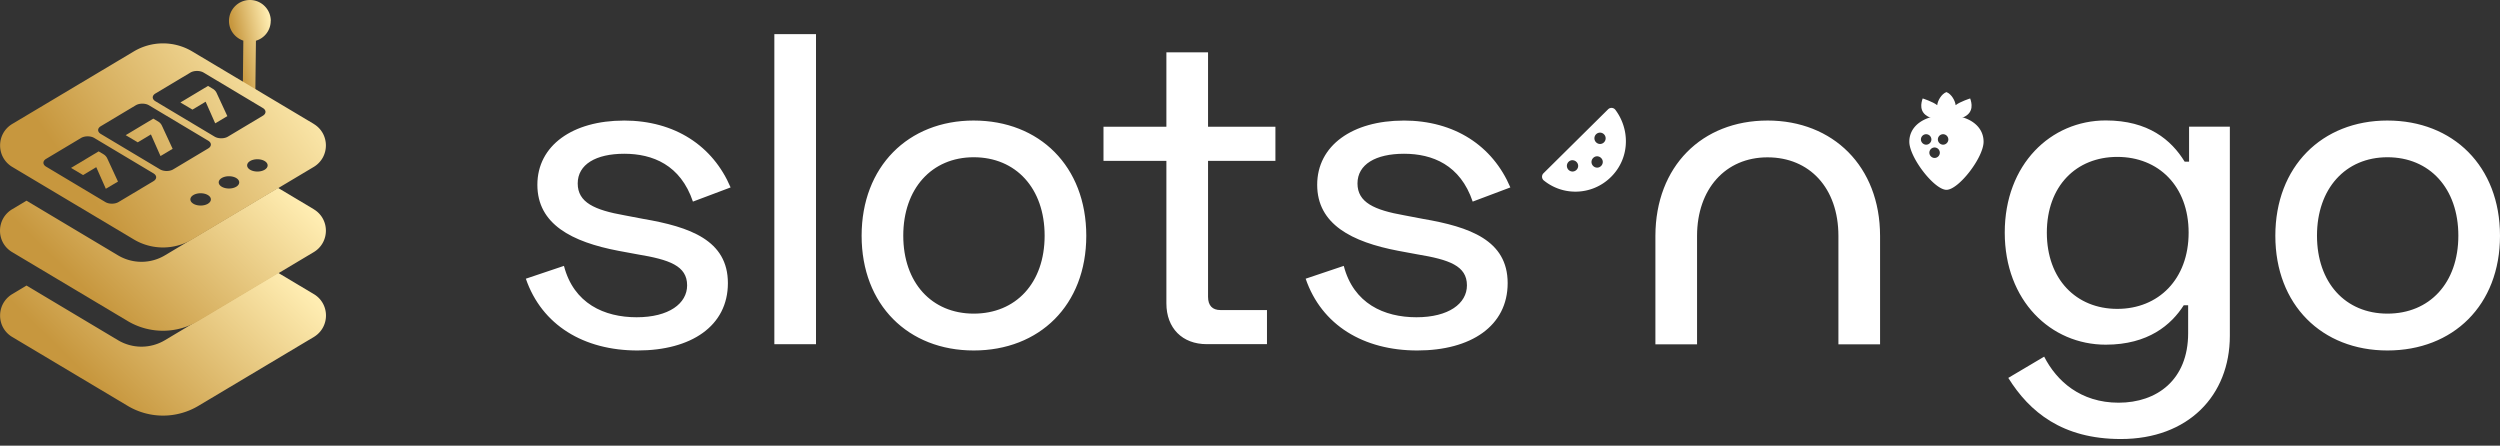
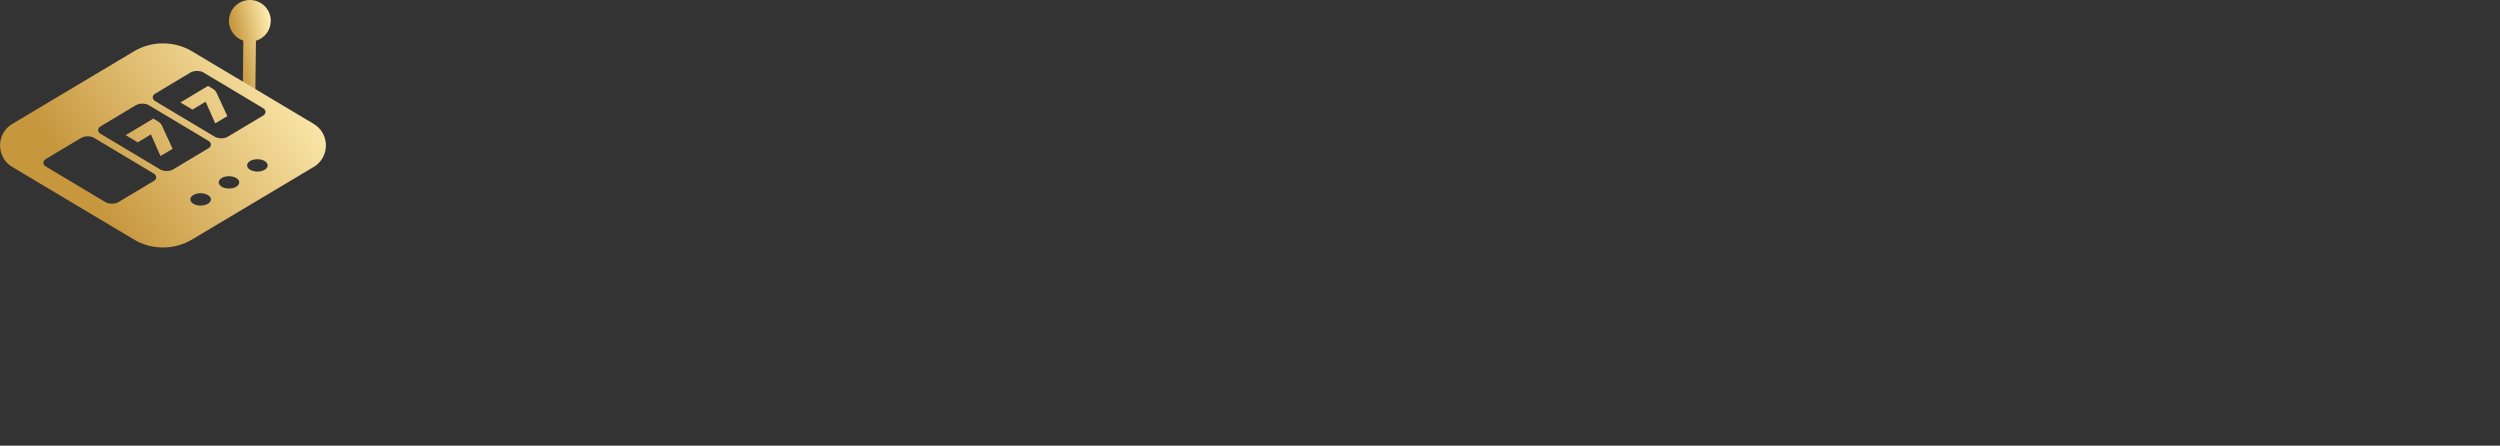
<svg xmlns="http://www.w3.org/2000/svg" width="230" height="41" fill="none">
  <rect width="100%" height="100%" fill="#333333" stroke="none" />
  <g clip-path="url(#a)">
-     <path fill="#fff" d="M57.392 11.09c4.687 0 8.193 2.321 9.824 6.153l-3.466 1.305c-1.141-3.382-3.712-4.402-6.318-4.402-2.607 0-4.282.98-4.282 2.731s1.55 2.446 4.322 2.936l1.71.326c4.282.735 7.785 1.956 7.785 5.908 0 3.952-3.382 6.197-8.314 6.197s-8.804-2.321-10.274-6.603l3.506-1.18c.896 3.466 3.711 4.727 6.683 4.727 2.973 0 4.648-1.265 4.648-2.936 0-1.796-1.631-2.366-4.567-2.852l-1.752-.325c-4.281-.816-7.458-2.446-7.458-6.073 0-3.627 3.261-5.908 7.949-5.908l.004-.005ZM129.13 11.09c4.687 0 8.194 2.321 9.824 6.153l-3.466 1.305c-1.141-3.382-3.707-4.402-6.318-4.402-2.611 0-4.281.98-4.281 2.731s1.55 2.446 4.321 2.936l1.711.326c4.282.735 7.784 1.956 7.784 5.908 0 3.952-3.382 6.197-8.314 6.197s-8.804-2.321-10.27-6.603l3.506-1.18c.896 3.466 3.712 4.727 6.684 4.727s4.647-1.265 4.647-2.936c0-1.796-1.631-2.366-4.567-2.852l-1.751-.325c-4.282-.816-7.459-2.446-7.459-6.073 0-3.627 3.262-5.908 7.949-5.908v-.005ZM75.072 31.666H71.24V3.14h3.832v28.525ZM89.584 11.09c6.032 0 10.354 4.197 10.354 10.599s-4.322 10.555-10.354 10.555c-6.033 0-10.315-4.197-10.315-10.555s4.282-10.6 10.315-10.6Zm0 17.764c3.872 0 6.522-2.811 6.522-7.173s-2.65-7.214-6.522-7.214c-3.872 0-6.483 2.896-6.483 7.214 0 4.318 2.607 7.173 6.483 7.173ZM101.521 11.66h5.787V4.812h3.832v6.848h6.198v3.137h-6.198v12.507c0 .815.41 1.221 1.141 1.221h4.281v3.137h-5.542c-2.242 0-3.712-1.466-3.712-3.751V14.797h-5.787V11.66ZM205.146 11.66v19.23c0 5.503-3.832 9.5-10.029 9.5-5.382 0-8.399-2.486-10.355-5.623l3.302-1.956c1.141 2.24 3.342 4.237 6.848 4.237s6.398-2.08 6.398-6.398v-2.567h-.405c-1.141 1.792-3.262 3.627-7.174 3.627-5.053 0-9.294-4.037-9.294-10.314 0-6.278 4.237-10.315 9.294-10.315 3.912 0 6.033 1.792 7.258 3.792h.406v-3.221h3.751v.008Zm-3.792 9.744c0-4.282-2.771-6.969-6.562-6.969-3.792 0-6.483 2.691-6.483 6.969 0 4.277 2.691 7.013 6.483 7.013 3.791 0 6.562-2.732 6.562-7.013ZM219.646 11.09c6.032 0 10.354 4.197 10.354 10.599s-4.322 10.555-10.354 10.555c-6.033 0-10.315-4.197-10.315-10.555s4.282-10.6 10.315-10.6Zm0 17.764c3.871 0 6.522-2.811 6.522-7.173s-2.651-7.214-6.522-7.214c-3.872 0-6.483 2.896-6.483 7.214 0 4.318 2.607 7.173 6.483 7.173ZM162.611 11.09c-6.024 0-10.298 4.205-10.314 10.599v9.989h3.832v-9.989c.008-4.306 2.619-7.214 6.482-7.214 3.864 0 6.515 2.82 6.523 7.214v9.989h3.832v-9.989c-.008-6.382-4.33-10.6-10.355-10.6ZM181.256 9.057s-.912.285-1.338.619c-.04-.398-.373-1.02-.847-1.205-.474.18-.807.807-.848 1.205-.413-.326-1.337-.619-1.337-.619-.141.398-.366 1.257.562 1.703.547.245 1.173.317 1.591.325h.064c.41-.008 1.036-.088 1.591-.325.927-.45.703-1.305.562-1.703Z" />
-     <path fill="#fff" d="M179.075 17.464c-1.117 0-3.418-2.977-3.418-4.426 0-1.45 1.37-2.447 3.418-2.447s3.414.989 3.414 2.447c0 1.457-2.297 4.426-3.414 4.426Zm-1.092-3.896a.483.483 0 0 0-.482.482c0 .26.22.482.482.482.261 0 .482-.221.482-.482a.489.489 0 0 0-.482-.482Zm-.776-1.221a.483.483 0 0 0-.482.482c0 .26.221.482.482.482s.482-.221.482-.482a.489.489 0 0 0-.482-.482Zm1.559 0a.483.483 0 0 0-.482.482c0 .26.221.482.482.482s.482-.221.482-.482a.489.489 0 0 0-.482-.482ZM144.947 17.632a4.603 4.603 0 0 1-2.904-1.02.446.446 0 0 1-.048-.667l5.952-5.892a.445.445 0 0 1 .671.056c.61.816.964 1.828.964 2.884a4.578 4.578 0 0 1-1.362 3.278 4.625 4.625 0 0 1-3.277 1.361h.008-.004Zm-.277-2.896a.51.51 0 0 0-.366.157.522.522 0 0 0 .366.888.52.52 0 0 0 .365-.153.506.506 0 0 0 0-.731.523.523 0 0 0-.365-.156v-.005Zm2.265-.357a.507.507 0 0 0-.365.157.525.525 0 0 0-.153.365c0 .137.056.27.153.366a.523.523 0 0 0 .365.156.51.51 0 0 0 .366-.156.526.526 0 0 0 .156-.366.509.509 0 0 0-.156-.365.526.526 0 0 0-.366-.157Zm.269-2.177a.52.52 0 0 0-.365.888.524.524 0 0 0 .365.156.51.51 0 0 0 .366-.156.522.522 0 0 0-.366-.888Z" />
-     <path fill="url(#b)" d="m28.866 27.055-3.293-1.964L15.17 31.3a4.209 4.209 0 0 1-4.31 0l-8.422-5.03-1.305.784c-1.499.896-1.499 3.065 0 3.952l10.623 6.338a6.344 6.344 0 0 0 6.487 0l10.623-6.338c1.499-.896 1.499-3.064 0-3.952Z" />
-     <path fill="url(#c)" d="m28.866 19.247-3.293-1.964-10.403 6.21a4.209 4.209 0 0 1-4.31 0l-8.422-5.03-1.313.784c-1.499.896-1.499 3.065 0 3.952l10.623 6.338a6.345 6.345 0 0 0 6.487 0L28.858 23.2c1.499-.895 1.499-3.064 0-3.952h.008Z" />
    <path fill="url(#d)" d="M24.914 1.924C24.914.864 24.051 0 22.99 0c-1.06 0-1.923.864-1.923 1.924 0 .847.554 1.562 1.32 1.815l-.055 4.985h1.156l.057-4.977a1.903 1.903 0 0 0 1.361-1.831l.008.008Z" />
-     <path fill="url(#e)" d="m10.852 16.7-.984-2.124a.863.863 0 0 0-.357-.39l-.434-.26-2.542 1.521 1.108.66 1.213-.728.88 1.988 1.125-.666h-.009Z" />
    <path fill="url(#f)" d="M28.866 11.399 17.69 4.735a5.246 5.246 0 0 0-5.386 0L1.133 11.4c-1.499.895-1.499 3.064 0 3.96l11.17 6.663a5.246 5.246 0 0 0 5.386 0l11.17-6.663c1.498-.896 1.498-3.065 0-3.96h.007Zm-14.748 5.27L10.9 18.591c-.334.197-.872.197-1.205 0l-5.45-3.257c-.334-.197-.334-.522 0-.72l3.217-1.923c.333-.197.871-.197 1.205 0l5.45 3.257c.333.197.333.523 0 .72Zm.61-1.085-5.45-3.258c-.333-.196-.333-.522 0-.718l3.217-1.924c.334-.197.872-.197 1.205 0l5.45 3.257c.334.197.334.522 0 .719l-3.217 1.924c-.333.197-.871.197-1.205 0Zm4.399 3.16c-.366.222-.968.222-1.338 0-.366-.22-.366-.578 0-.798.365-.221.968-.221 1.337 0 .366.22.366.578 0 .799Zm-4.824-9.426c-.334-.197-.334-.522 0-.719l3.217-1.924c.333-.196.872-.196 1.205 0l5.45 3.258c.334.197.334.522 0 .719l-3.217 1.924c-.333.196-.872.196-1.205 0l-5.45-3.258Zm7.43 7.86c-.365.221-.968.221-1.337 0-.366-.22-.366-.578 0-.799.365-.22.968-.22 1.337 0 .366.221.366.579 0 .8Zm2.615-1.562c-.366.221-.968.221-1.338 0-.365-.22-.365-.578 0-.8.366-.22.968-.22 1.338 0 .365.222.365.58 0 .8Z" />
    <path fill="url(#g)" d="m15.881 13.688-.984-2.125a.862.862 0 0 0-.357-.39l-.434-.26-2.543 1.522 1.109.659 1.213-.727.88 1.988 1.124-.667h-.008Z" />
    <path fill="url(#h)" d="m20.914 10.68-.984-2.125a.862.862 0 0 0-.358-.39l-.433-.26-2.543 1.522 1.109.658 1.213-.727.88 1.989 1.124-.667h-.008Z" />
  </g>
  <defs>
    <linearGradient id="b" x1="22.617" x2="8.768" y1="21.303" y2="35.353" gradientUnits="userSpaceOnUse">
      <stop stop-color="#FFEDB2" />
      <stop offset="1" stop-color="#C7973E" />
    </linearGradient>
    <linearGradient id="c" x1="22.609" x2="8.76" y1="13.491" y2="27.541" gradientUnits="userSpaceOnUse">
      <stop stop-color="#FFEDB2" />
      <stop offset="1" stop-color="#C7973E" />
    </linearGradient>
    <linearGradient id="d" x1="25.236" x2="21.765" y1="3.952" y2="4.631" gradientUnits="userSpaceOnUse">
      <stop stop-color="#FFEDB2" />
      <stop offset="1" stop-color="#C7973E" />
    </linearGradient>
    <linearGradient id="e" x1="26.212" x2="7.531" y1="3.639" y2="16.901" gradientUnits="userSpaceOnUse">
      <stop stop-color="#FFEDB2" />
      <stop offset="1" stop-color="#C7973E" />
    </linearGradient>
    <linearGradient id="f" x1="27.047" x2="8.366" y1="4.82" y2="18.082" gradientUnits="userSpaceOnUse">
      <stop stop-color="#FFEDB2" />
      <stop offset="1" stop-color="#C7973E" />
    </linearGradient>
    <linearGradient id="g" x1="26.473" x2="7.792" y1="4.008" y2="17.271" gradientUnits="userSpaceOnUse">
      <stop stop-color="#FFEDB2" />
      <stop offset="1" stop-color="#C7973E" />
    </linearGradient>
    <linearGradient id="h" x1="26.738" x2="8.061" y1="4.386" y2="17.648" gradientUnits="userSpaceOnUse">
      <stop stop-color="#FFEDB2" />
      <stop offset="1" stop-color="#C7973E" />
    </linearGradient>
    <clipPath id="a">
      <path fill="#fff" d="M0 0h230v40.386H0z" />
    </clipPath>
  </defs>
</svg>